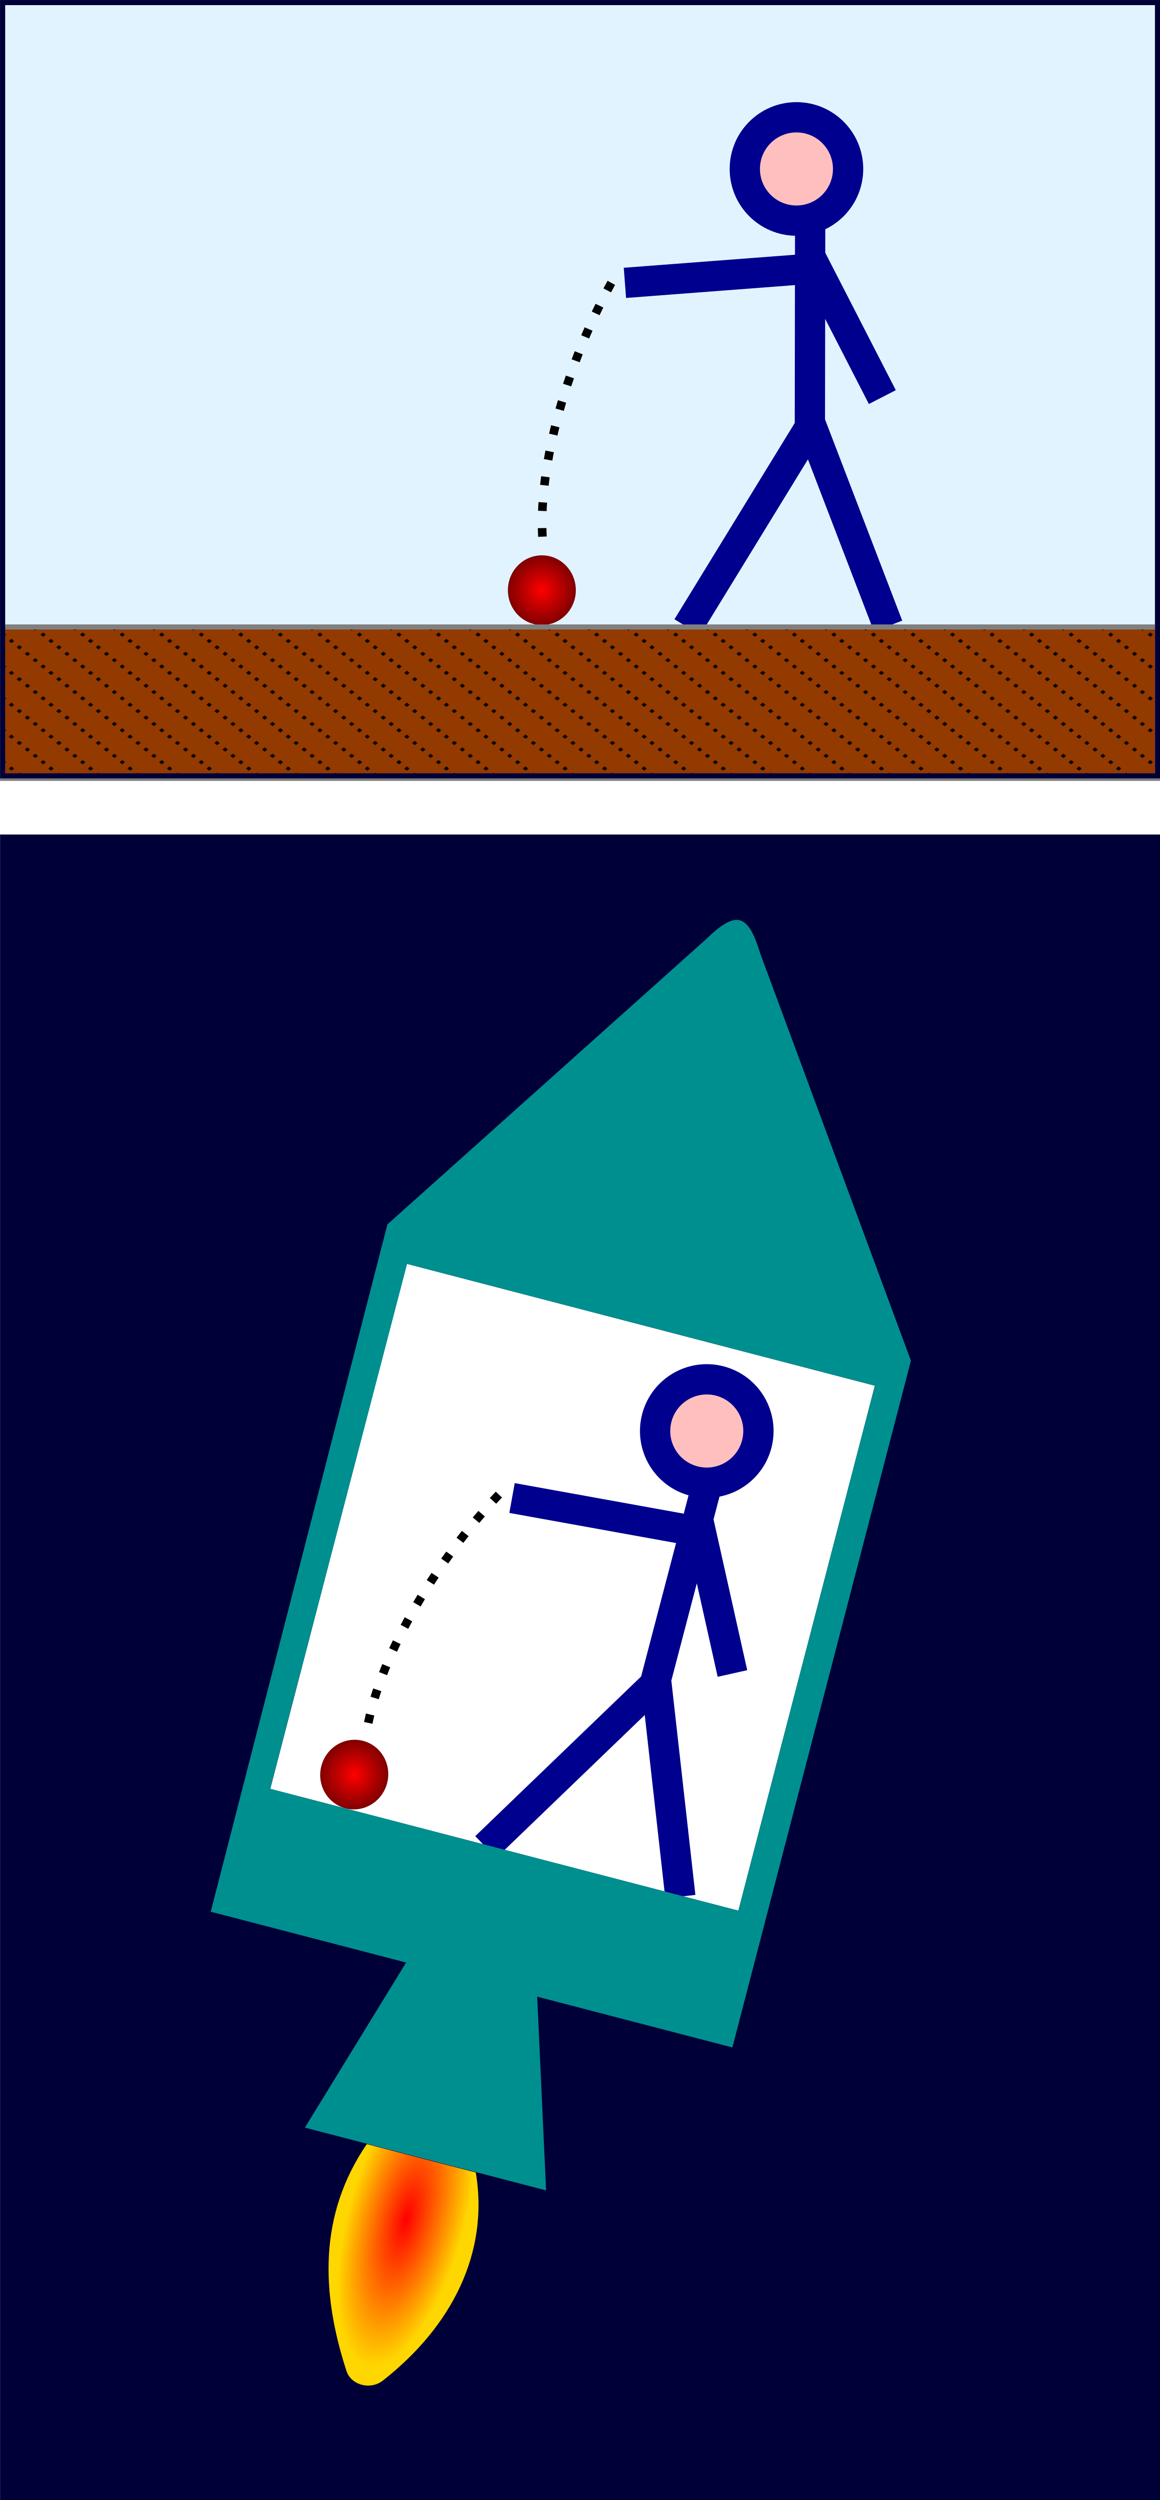
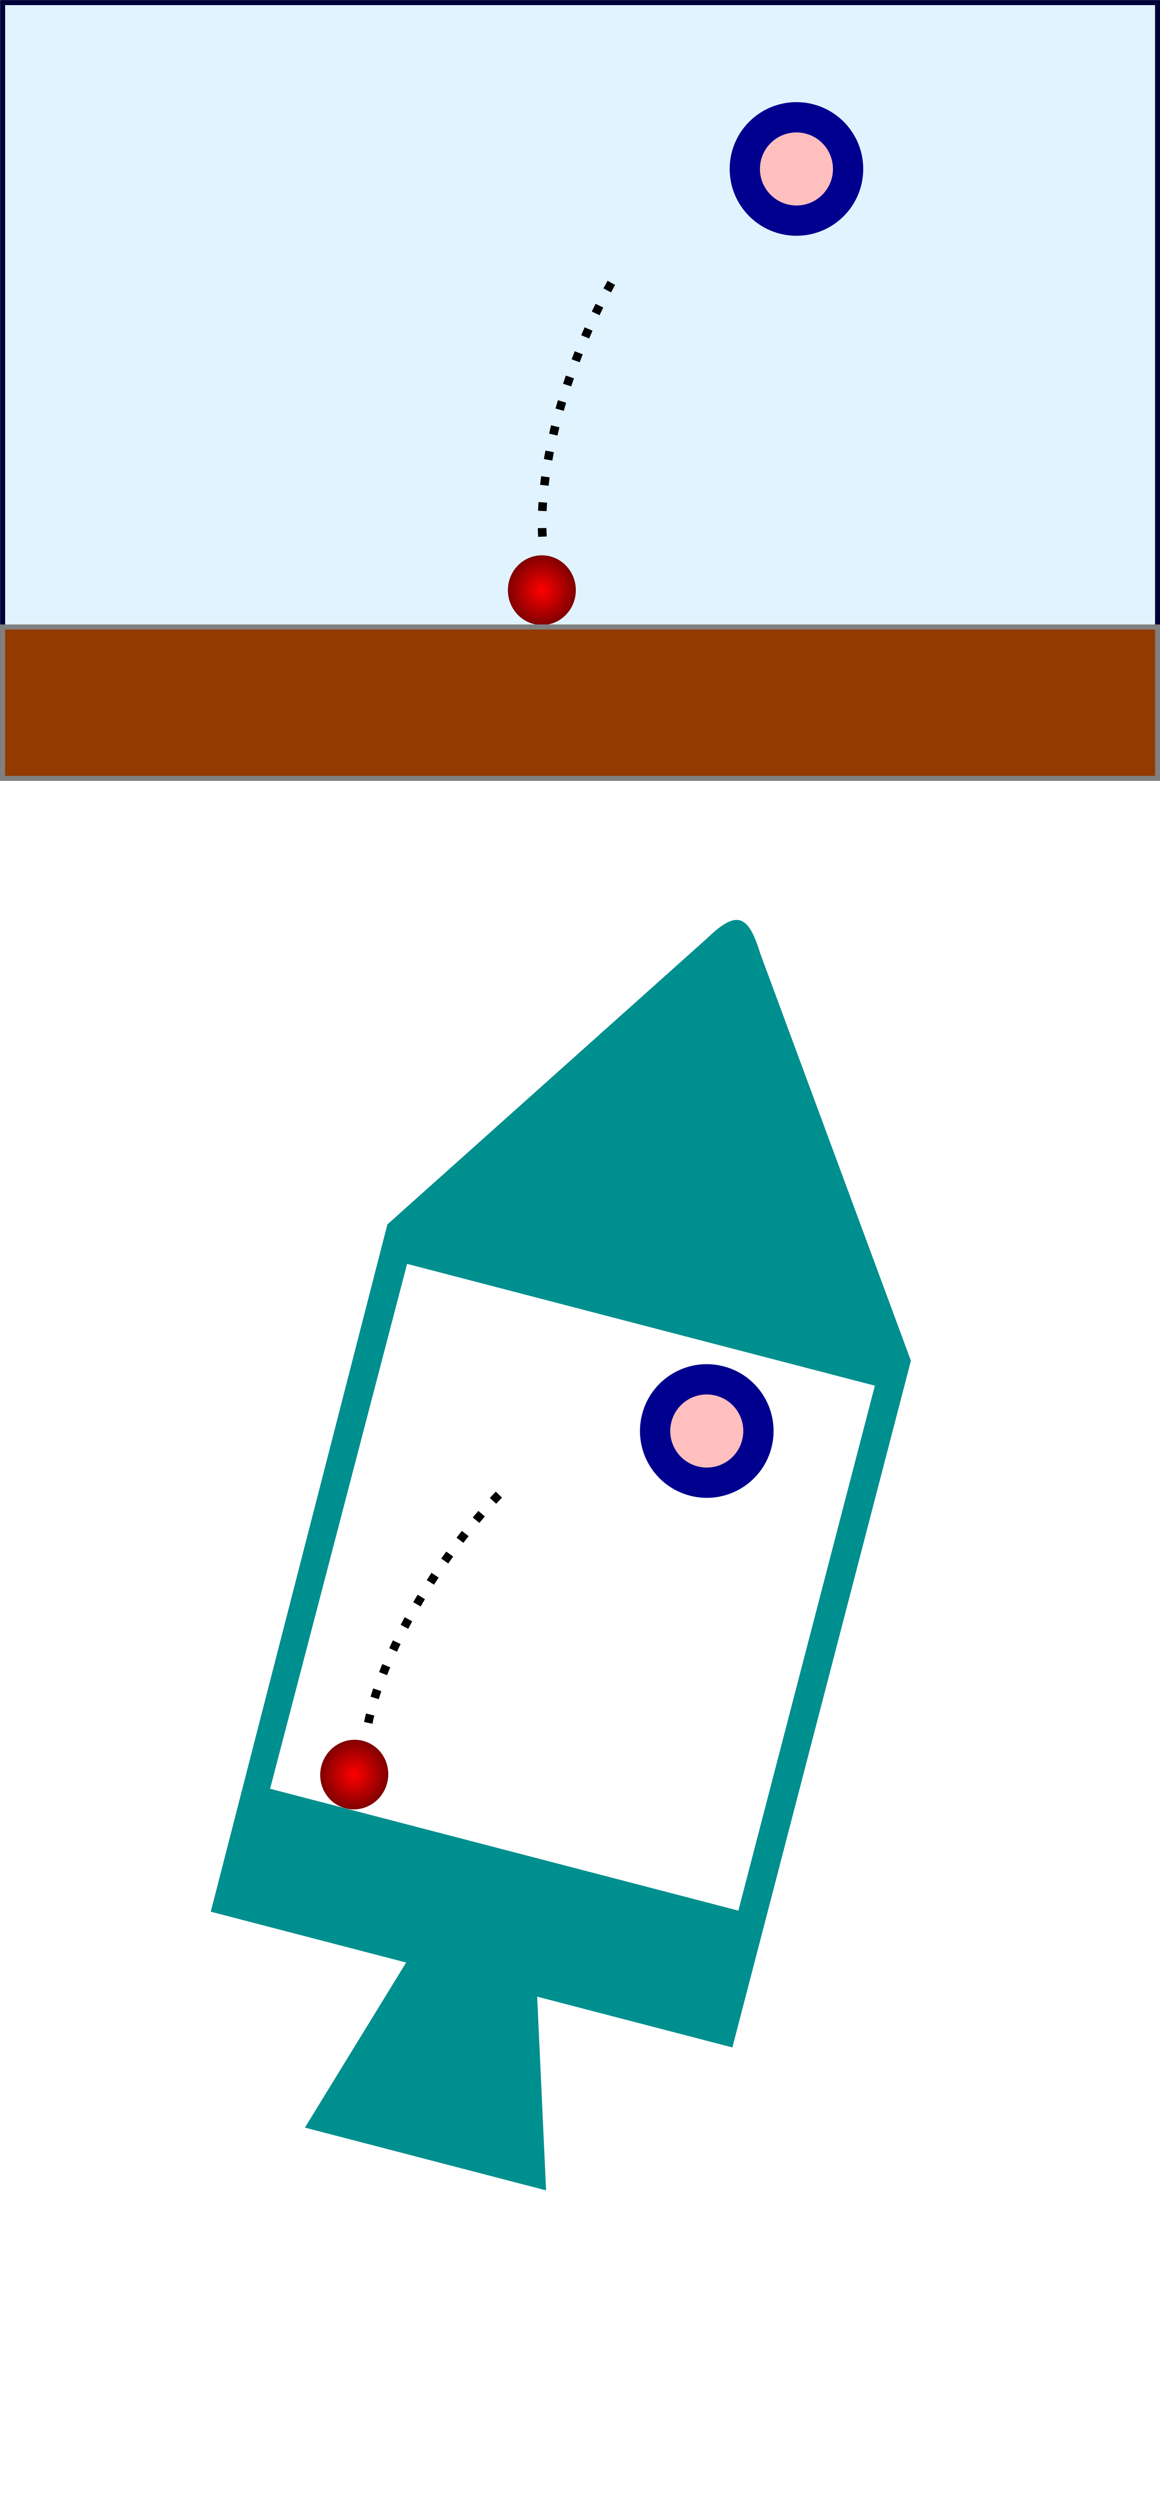
<svg xmlns="http://www.w3.org/2000/svg" xmlns:xlink="http://www.w3.org/1999/xlink" height="495.45px" width="230px" viewBox="0 0 184 396.36">
  <defs>
    <pattern id="a" xlink:href="#b" patternTransform="matrix(.098 0 0 .079 -234.76 -58.759)" />
    <pattern id="b" width="63.055" patternUnits="userSpaceOnUse" patternTransform="matrix(.8 0 0 .8 44.744 -100.21)" height="63.036">
      <path d="m60.917 60.917-60.917-60.917" stroke="#000" stroke-dasharray="6, 12" stroke-width="6" fill="none" />
    </pattern>
    <radialGradient id="e" gradientUnits="userSpaceOnUse" cy="360.75" cx="-282.39" gradientTransform="matrix(-.821 -.005 .013 -2.124 -519.04 1113)" r="11.306">
      <stop stop-color="#f00" offset="0" />
      <stop stop-color="#ffd700" offset="1" />
    </radialGradient>
    <radialGradient id="d" gradientUnits="userSpaceOnUse" cy="114.89" cx="103.05" gradientTransform="matrix(1 0 0 1.026 0 -2.951)" r="5.606">
      <stop stop-color="#f00" offset="0" />
      <stop stop-color="#800000" offset="1" />
    </radialGradient>
  </defs>
-   <rect fill-rule="evenodd" height="264.06" width="184" y="132.3" x=".012" fill="#000039" />
  <rect fill-rule="evenodd" height="122.59" width="183.2" stroke="#000039" y=".411" x=".416" stroke-width=".8" fill="#e1f3ff" />
  <g id="c" transform="translate(2.461 .997)">
    <path d="m94.509 43.847c-6.372 11.455-12.018 28.739-10.827 41.724" stroke="#000" stroke-dasharray="1.36, 2.72" stroke-width="1.36" fill="none" />
    <g stroke="#00008f">
-       <path stroke-width="6" fill="none" d="m171.87 77.444-13.11-25.524-37.93 2.888m12.38 68.232 24.53-40.009 15.27 39.789m-15.51-39.174 0.06-40.487" transform="matrix(.8 0 0 .8 0 -0)" />
      <path stroke-linejoin="round" d="m166.28 30.736c0 4.645-3.76 8.411-8.41 8.411s-8.41-3.766-8.41-8.411 3.76-8.41 8.41-8.41 8.41 3.765 8.41 8.41z" fill-rule="evenodd" transform="matrix(.974 0 0 .974 -29.892 -4.149)" stroke-width="4.93" fill="#ffbfbf" />
    </g>
    <path d="m108.66 114.89c0 3.18-2.51 5.75-5.6 5.75-3.101 0-5.612-2.57-5.612-5.75s2.511-5.75 5.612-5.75c3.09 0 5.6 2.57 5.6 5.75z" fill-rule="evenodd" transform="matrix(.961 0 0 .961 -15.545 -17.841)" fill="url(#d)" />
  </g>
  <rect fill-rule="evenodd" height="24" width="183.22" stroke="#808080" y="99.399" x=".402" stroke-width=".8" fill="#933a00" />
-   <rect fill-rule="evenodd" height="24" width="183.22" stroke="#808080" y="99.399" x=".402" stroke-width=".8" fill="url(#a)" />
-   <rect height="49.312" width="49.281" y="-100.5" x="44.481" fill="none" />
-   <rect height="122.59" width="183.2" stroke="#000039" y=".411" x=".416" stroke-width=".8" fill="none" />
  <path fill="#fff" d="m64.526 200.36-21.658 83.24 74.252 19.31 21.65-83.23z" />
  <use xlink:href="#c" transform="matrix(.968 .252 -.252 .968 -3.433 169.1)" height="396.361" width="187.155" y="0" x="0" />
  <path fill="#008f8f" d="m117.31 145.89c-1.31-0.31-2.96 0.73-5.27 2.97l-50.591 45.25-28.018 108.96 30.989 8.06-16.057 26.17 38.256 9.95-1.411-30.71 30.962 8.05 28.32-108.87-23.93-64.64c-0.96-3.19-1.94-4.87-3.25-5.19zm-52.736 54.48 74.196 19.31-21.65 83.22-74.278-19.32z" />
  <g transform="matrix(.968 .252 -.252 .968 425.65 85.999)">
-     <path d="m-291.57 338.21h17.86c5.27 11.77 2.49 24.56-5.95 35.63-1.56 2.04-4.72 1.93-5.96 0-7.07-11.04-10.53-22.86-5.95-35.63z" fill="url(#e)" />
+     <path d="m-291.57 338.21h17.86z" fill="url(#e)" />
  </g>
</svg>